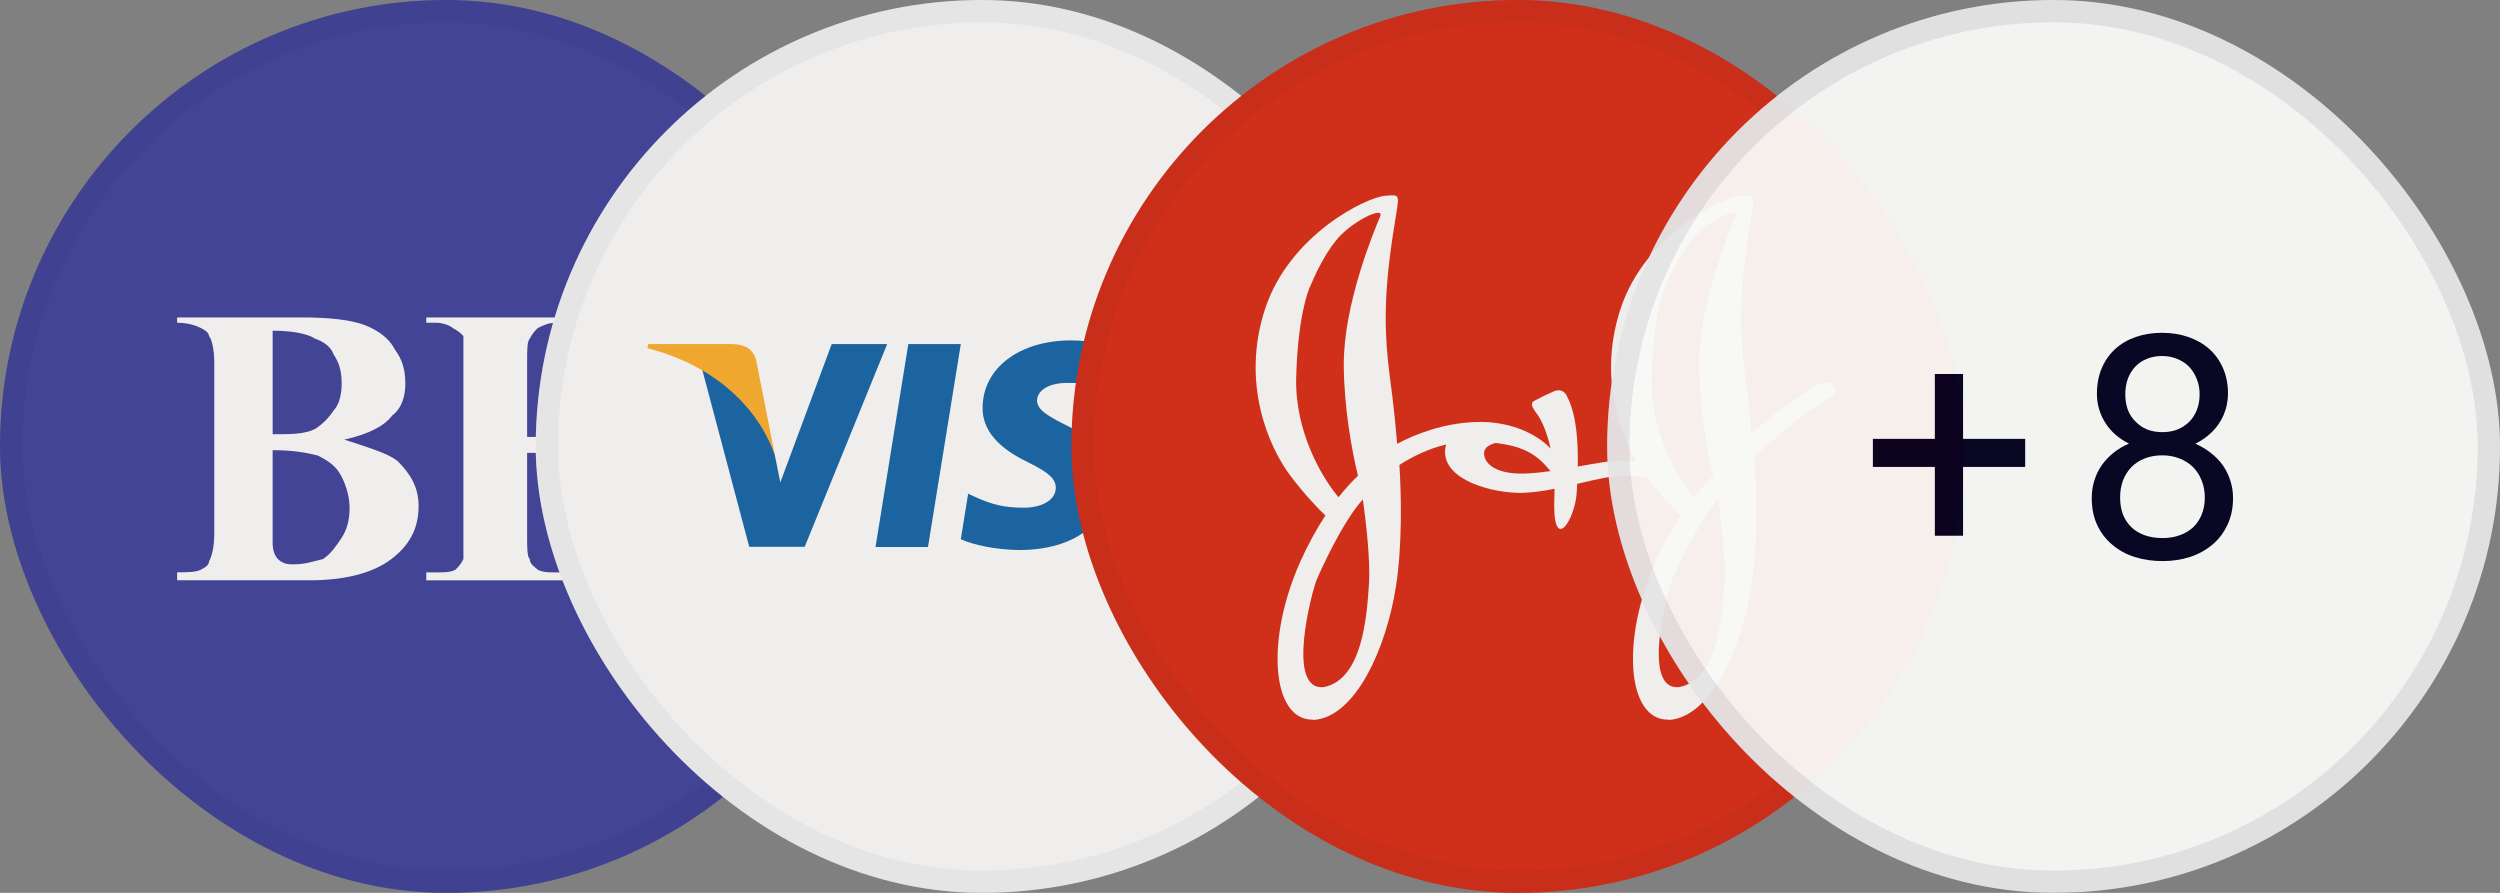
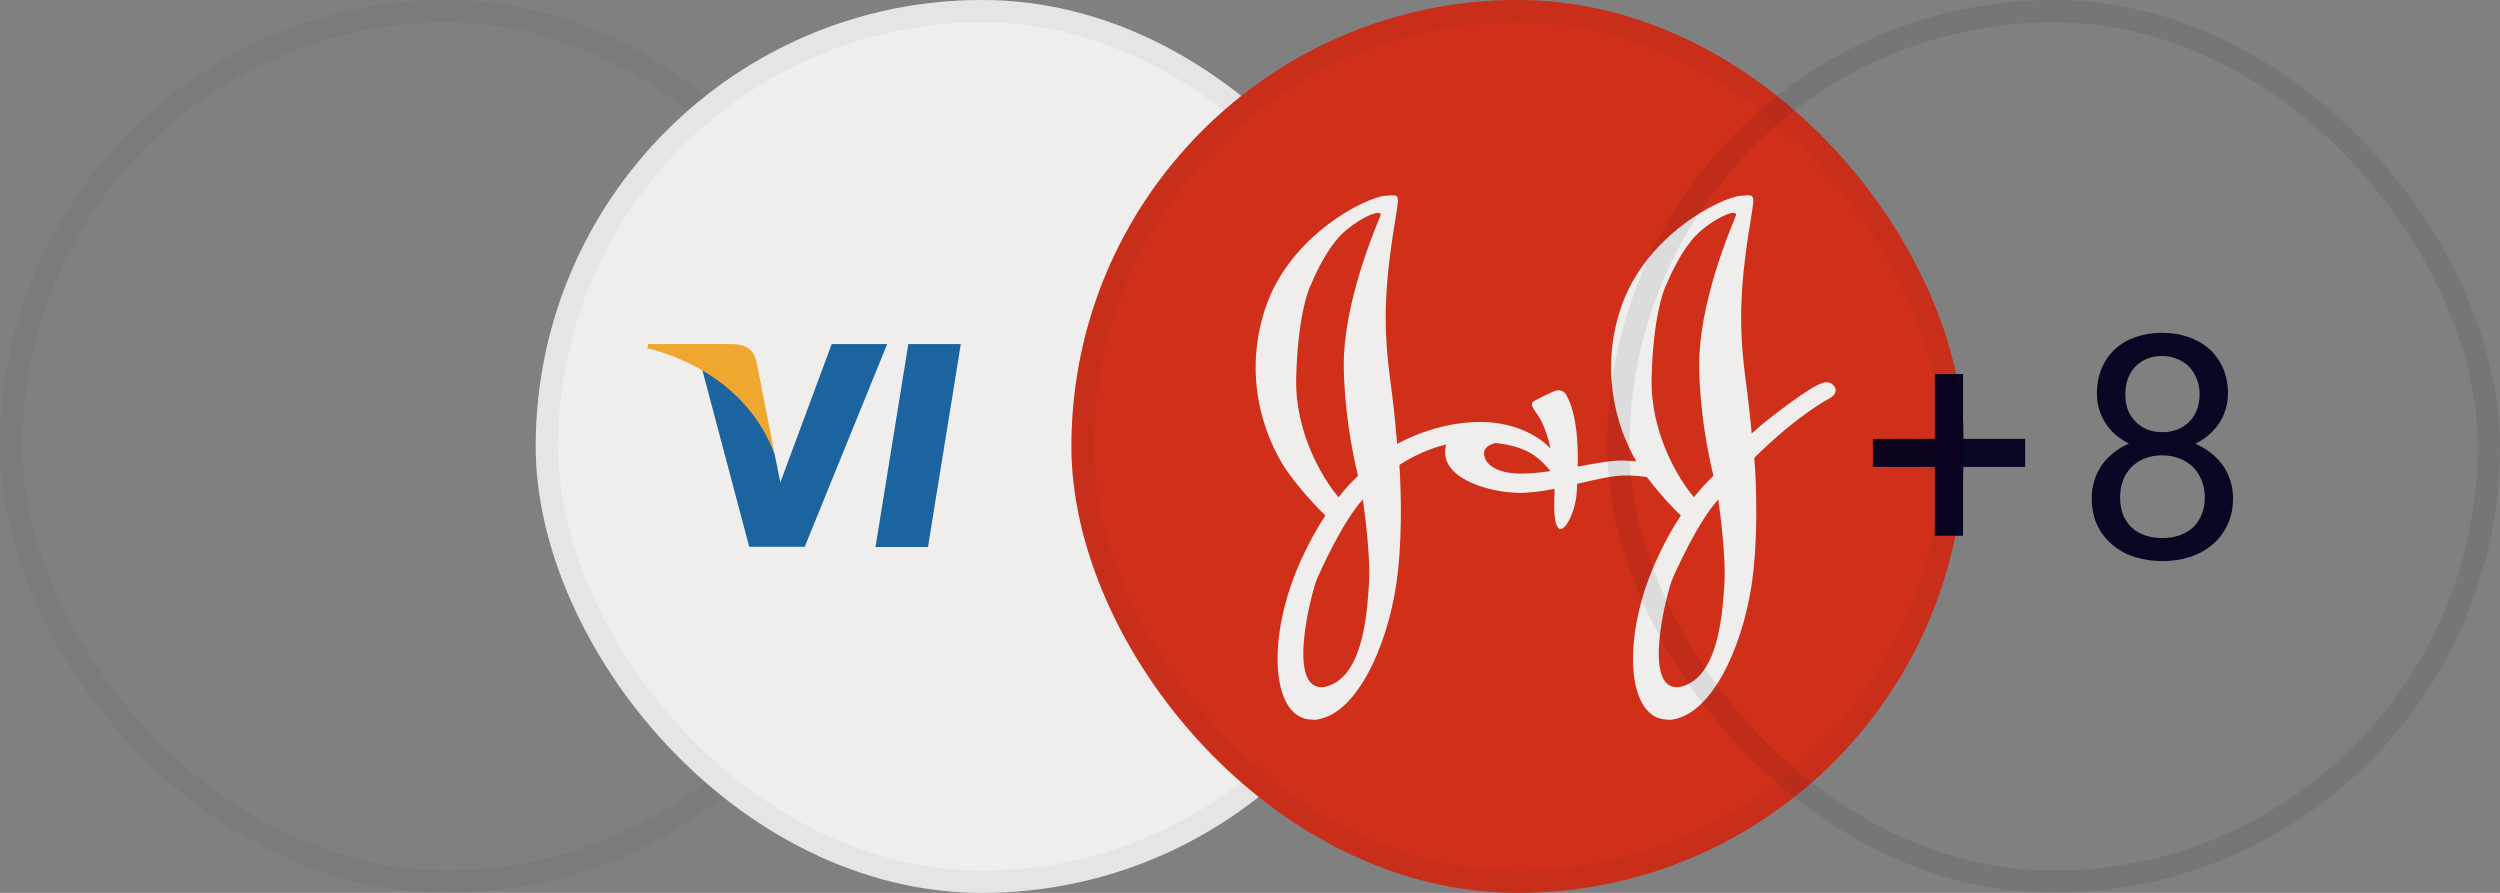
<svg xmlns="http://www.w3.org/2000/svg" width="112" height="40" viewBox="0 0 112 40" fill="none">
  <rect x="0" y="0" width="112" height="40" fill="#808080" stroke="none" />
  <g clip-path="url(#clip0_968_3542)">
    <rect width="40" height="40" fill="#2E3192" />
    <path fill-rule="evenodd" clip-rule="evenodd" d="M27.777 20.288V23.976C27.777 24.572 27.777 24.928 27.658 25.047C27.658 25.285 27.421 25.404 27.301 25.523C27.183 25.642 26.826 25.642 26.469 25.642H26.112V25.999H32.296V25.642H31.82C31.582 25.642 31.225 25.642 31.107 25.523C30.869 25.404 30.749 25.285 30.631 25.047C30.631 24.928 30.631 24.571 30.631 23.976V16.244C30.631 15.648 30.631 15.292 30.631 15.173C30.749 14.935 30.869 14.816 30.988 14.697C31.226 14.577 31.464 14.458 31.82 14.458H32.296V14.221H26.112V14.459H26.469C26.826 14.459 27.063 14.578 27.301 14.698C27.539 14.816 27.658 14.935 27.658 15.054C27.777 15.293 27.777 15.649 27.777 16.244V19.575H23.615V16.244C23.615 15.648 23.615 15.292 23.734 15.173C23.853 14.935 23.972 14.816 24.091 14.697C24.329 14.577 24.567 14.458 24.923 14.458H25.28V14.221H19.096V14.459H19.571C19.809 14.459 20.166 14.578 20.285 14.698C20.523 14.816 20.642 14.935 20.761 15.054C20.761 15.293 20.761 15.649 20.761 16.244V23.977C20.761 24.573 20.761 24.928 20.761 25.048C20.642 25.286 20.523 25.405 20.404 25.523C20.166 25.643 19.928 25.643 19.571 25.643H19.096V26H25.28V25.643H24.923C24.567 25.643 24.329 25.643 24.091 25.523C23.972 25.405 23.734 25.286 23.734 25.048C23.615 24.928 23.615 24.572 23.615 23.977V20.288H27.777Z" fill="#FAFAFA" />
    <path fill-rule="evenodd" clip-rule="evenodd" d="M17.564 18.622C18.04 18.264 18.159 17.67 18.159 17.194C18.159 16.599 18.04 16.124 17.683 15.648C17.445 15.173 16.97 14.816 16.375 14.578C15.78 14.34 14.83 14.221 13.522 14.221H7.935V14.459C8.41 14.459 8.767 14.578 9.005 14.697C9.243 14.816 9.362 14.935 9.362 15.054C9.48 15.173 9.6 15.649 9.6 16.244V23.855C9.6 24.569 9.48 24.926 9.362 25.163C9.362 25.282 9.243 25.401 9.005 25.52C8.767 25.639 8.41 25.639 7.935 25.639V25.997H13.879C15.543 25.997 16.851 25.639 17.683 24.926C18.396 24.331 18.753 23.618 18.753 22.666C18.753 21.834 18.396 21.239 17.802 20.645C17.326 20.287 16.494 20.049 15.425 19.694C16.495 19.454 17.208 19.098 17.564 18.622ZM12.215 14.816C13.047 14.816 13.761 14.935 14.117 15.173C14.474 15.292 14.831 15.53 14.95 15.886C15.187 16.244 15.307 16.599 15.307 17.194C15.307 17.67 15.187 18.146 14.95 18.384C14.711 18.741 14.473 18.979 14.117 19.217C13.641 19.454 13.047 19.454 12.215 19.454V14.816ZM14.235 20.407C14.711 20.645 15.068 20.882 15.306 21.358C15.544 21.833 15.662 22.309 15.662 22.785C15.662 23.261 15.544 23.736 15.306 24.093C15.068 24.45 14.83 24.807 14.473 25.045C13.998 25.163 13.641 25.282 13.165 25.282C12.927 25.282 12.69 25.282 12.452 25.045C12.333 24.926 12.214 24.687 12.214 24.331V23.974V20.168C13.166 20.168 13.761 20.287 14.235 20.407Z" fill="#FAFAFA" />
    <rect width="40" height="40" fill="#B3AAA3" fill-opacity="0.16" />
  </g>
  <rect x="0.5" y="0.5" width="39" height="39" rx="19.5" stroke="#020120" stroke-opacity="0.04" />
  <g clip-path="url(#clip1_968_3542)">
    <rect x="24" width="40" height="40" fill="#FAFAFA" />
    <path d="M41.574 24.506H39.223L40.693 15.415H43.044L41.574 24.506Z" fill="#00579F" />
-     <path d="M50.095 15.637C49.631 15.453 48.896 15.25 47.987 15.25C45.666 15.25 44.031 16.488 44.021 18.258C44.002 19.563 45.191 20.288 46.081 20.724C46.99 21.169 47.3 21.459 47.3 21.856C47.29 22.465 46.565 22.745 45.888 22.745C44.949 22.745 44.447 22.601 43.682 22.262L43.373 22.116L43.044 24.157C43.595 24.408 44.611 24.631 45.666 24.641C48.132 24.641 49.738 23.422 49.757 21.536C49.766 20.502 49.138 19.709 47.783 19.061C46.961 18.645 46.458 18.364 46.458 17.939C46.468 17.552 46.884 17.155 47.812 17.155C48.576 17.136 49.137 17.32 49.563 17.503L49.775 17.6L50.095 15.637Z" fill="#00579F" />
    <path d="M53.219 21.285C53.413 20.763 54.158 18.741 54.158 18.741C54.148 18.761 54.351 18.21 54.467 17.871L54.631 18.654C54.631 18.654 55.076 20.831 55.173 21.285C54.806 21.285 53.684 21.285 53.219 21.285ZM56.121 15.415H54.303C53.742 15.415 53.316 15.579 53.074 16.169L49.583 24.505H52.049C52.049 24.505 52.455 23.383 52.542 23.142C52.813 23.142 55.212 23.142 55.56 23.142C55.628 23.461 55.841 24.505 55.841 24.505H58.017L56.121 15.415Z" fill="#00579F" />
    <path d="M37.26 15.415L34.958 21.614L34.706 20.357C34.281 18.906 32.946 17.33 31.456 16.546L33.565 24.496H36.051L39.745 15.415H37.26Z" fill="#00579F" />
    <path d="M32.821 15.415H29.039L29 15.598C31.95 16.353 33.904 18.171 34.707 20.357L33.885 16.179C33.749 15.598 33.333 15.434 32.821 15.415Z" fill="#FAA61A" />
    <rect x="24" width="40" height="40" fill="#B3AAA3" fill-opacity="0.16" />
  </g>
  <rect x="24.5" y="0.5" width="39" height="39" rx="19.5" stroke="#020120" stroke-opacity="0.04" />
  <g clip-path="url(#clip2_968_3542)">
    <rect x="48" width="40" height="40" fill="#D51900" />
    <path fill-rule="evenodd" clip-rule="evenodd" d="M58.069 16.944C58.012 19.377 59.259 21.447 59.966 22.276C60.277 21.882 60.574 21.564 60.838 21.315C60.584 20.288 60.214 18.332 60.201 16.369C60.183 13.632 61.564 10.336 61.813 9.742L61.813 9.742L61.813 9.742L61.832 9.696C62.017 9.251 60.813 9.789 60.071 10.53C59.478 11.123 58.947 12.223 58.755 12.699C58.551 13.057 58.129 14.408 58.069 16.944ZM57.828 21.337C58.473 22.185 59.049 22.785 59.378 23.093C59.004 23.663 58.624 24.34 58.265 25.137C56.683 28.651 56.963 32.293 58.834 32.239L58.829 32.255C60.738 32.144 62.11 29.012 62.536 26.287C62.829 24.419 62.779 22.136 62.693 20.828C63.276 20.454 63.997 20.1 64.786 19.914C64.389 21.369 66.575 22.044 68.005 22.079C68.506 22.091 69.071 22.011 69.645 21.898C69.644 22.023 69.641 22.151 69.636 22.283C69.525 24.896 70.563 23.321 70.637 22.06C70.644 21.938 70.651 21.809 70.658 21.676L70.772 21.649L70.772 21.649C71.549 21.469 72.275 21.3 72.806 21.3C73.2 21.3 73.523 21.331 73.778 21.373C74.412 22.202 74.977 22.79 75.301 23.093C74.926 23.663 74.546 24.34 74.188 25.137C72.605 28.651 72.886 32.293 74.757 32.239L74.752 32.255C76.661 32.144 78.033 29.012 78.459 26.287C78.777 24.256 78.691 21.735 78.592 20.51C79.019 20.092 79.504 19.641 79.961 19.261C80.925 18.46 81.71 17.976 81.982 17.834C82.124 17.76 82.36 17.548 82.167 17.296C81.926 16.981 81.574 17.148 81.11 17.426C80.769 17.631 79.455 18.537 78.475 19.416C78.431 18.931 78.37 18.333 78.293 17.704C78.274 17.556 78.255 17.406 78.235 17.254C78.055 15.864 77.847 14.258 78.181 11.568C78.283 10.752 78.379 10.168 78.447 9.752C78.55 9.125 78.59 8.88 78.492 8.793C78.429 8.738 78.309 8.746 78.113 8.761C78.076 8.764 78.038 8.767 77.996 8.769C77.143 8.825 73.695 10.512 72.602 13.83C71.667 16.666 72.438 19.176 73.307 20.668C73.111 20.65 72.903 20.637 72.695 20.633C72.227 20.623 71.546 20.747 70.793 20.883L70.793 20.883L70.684 20.902C70.703 19.799 70.628 18.559 70.211 17.778C70.161 17.63 69.97 17.374 69.599 17.537C69.228 17.701 68.864 17.89 68.728 17.964C68.653 18.001 68.572 18.099 68.691 18.297C68.746 18.39 68.778 18.442 68.839 18.52C69.016 18.744 69.289 19.277 69.467 20.1C69.049 19.628 67.875 18.824 66.04 18.909C64.65 18.973 63.439 19.432 62.592 19.883C62.549 19.351 62.475 18.555 62.37 17.704C62.351 17.556 62.332 17.406 62.312 17.254C62.132 15.864 61.924 14.258 62.258 11.568C62.36 10.752 62.456 10.168 62.524 9.752L62.524 9.752L62.524 9.752C62.627 9.125 62.668 8.88 62.569 8.793C62.506 8.738 62.386 8.746 62.19 8.761C62.154 8.764 62.115 8.767 62.073 8.769C61.22 8.825 57.773 10.512 56.679 13.83C55.585 17.148 56.827 20.021 57.828 21.337ZM66.485 20.299C66.485 20.044 66.749 19.909 67.004 19.845C68.354 20.002 68.892 20.417 69.463 21.106C69.139 21.152 68.817 21.188 68.506 21.207C67.004 21.3 66.485 20.763 66.485 20.299ZM61.326 26.223C61.233 27.595 61.04 30.427 59.322 30.779C57.57 30.994 58.785 26.449 58.988 25.971C59.169 25.542 60.161 23.346 61.057 22.374C61.196 23.366 61.399 25.156 61.332 26.138L61.326 26.223ZM76.98 22.374C77.119 23.366 77.322 25.156 77.254 26.138L77.249 26.223C77.156 27.595 76.963 30.427 75.245 30.779C73.493 30.994 74.708 26.449 74.911 25.971C75.092 25.542 76.084 23.346 76.98 22.374ZM76.761 21.315C76.507 20.288 76.137 18.332 76.124 16.369C76.106 13.632 77.487 10.336 77.736 9.742L77.755 9.696C77.94 9.251 76.735 9.789 75.994 10.53C75.401 11.123 74.869 12.223 74.678 12.699C74.474 13.057 74.051 14.408 73.992 16.944C73.935 19.377 75.182 21.447 75.889 22.276C76.2 21.882 76.496 21.564 76.761 21.315Z" fill="#FAFAFA" />
    <rect x="48" width="40" height="40" fill="#B3AAA3" fill-opacity="0.16" />
  </g>
  <rect x="48.5" y="0.5" width="39" height="39" rx="19.5" stroke="#020120" stroke-opacity="0.04" />
  <g opacity="0.95">
    <g clip-path="url(#clip3_968_3542)">
-       <rect x="72" width="40" height="40" rx="20" fill="#F9F9F7" />
      <path d="M87.945 19.661H90.728V20.919H87.945V24.002H86.681V20.919H83.905V19.661H86.681V16.756H87.945V19.661ZM99.814 17.645C99.81 17.977 99.746 18.289 99.623 18.581C99.5 18.868 99.329 19.121 99.11 19.34C99.005 19.445 98.889 19.543 98.762 19.634C98.634 19.725 98.497 19.807 98.352 19.88C98.607 19.989 98.837 20.126 99.042 20.29C99.252 20.45 99.432 20.634 99.582 20.844C99.728 21.053 99.84 21.281 99.917 21.527C99.999 21.773 100.04 22.035 100.04 22.314C100.04 22.765 99.956 23.166 99.787 23.517C99.623 23.867 99.4 24.162 99.117 24.398C98.83 24.64 98.495 24.825 98.112 24.952C97.73 25.075 97.319 25.137 96.882 25.137C96.435 25.137 96.018 25.075 95.631 24.952C95.248 24.829 94.915 24.647 94.633 24.405C94.346 24.168 94.12 23.874 93.956 23.523C93.792 23.172 93.71 22.769 93.71 22.314C93.71 22.035 93.749 21.773 93.826 21.527C93.904 21.277 94.015 21.047 94.161 20.837C94.307 20.632 94.482 20.447 94.688 20.283C94.893 20.119 95.123 19.982 95.378 19.873C95.159 19.764 94.961 19.634 94.783 19.483C94.606 19.328 94.455 19.155 94.332 18.964C94.209 18.777 94.113 18.572 94.045 18.349C93.977 18.125 93.942 17.891 93.942 17.645C93.942 17.212 94.015 16.826 94.161 16.489C94.307 16.148 94.51 15.86 94.769 15.628C95.025 15.396 95.33 15.218 95.686 15.095C96.046 14.972 96.438 14.91 96.861 14.91C97.281 14.91 97.67 14.972 98.03 15.095C98.39 15.218 98.703 15.396 98.967 15.628C99.231 15.86 99.439 16.148 99.589 16.489C99.739 16.826 99.814 17.212 99.814 17.645ZM98.775 22.286C98.775 22.008 98.728 21.753 98.632 21.52C98.541 21.288 98.411 21.088 98.242 20.919C98.074 20.755 97.871 20.627 97.634 20.536C97.401 20.445 97.146 20.399 96.868 20.399C96.581 20.399 96.321 20.445 96.089 20.536C95.856 20.627 95.658 20.755 95.494 20.919C95.33 21.088 95.203 21.288 95.111 21.52C95.025 21.753 94.981 22.008 94.981 22.286C94.981 22.573 95.025 22.831 95.111 23.059C95.203 23.282 95.33 23.471 95.494 23.626C95.658 23.781 95.856 23.899 96.089 23.981C96.326 24.064 96.59 24.105 96.882 24.105C97.16 24.105 97.415 24.064 97.647 23.981C97.88 23.899 98.08 23.781 98.249 23.626C98.413 23.471 98.541 23.282 98.632 23.059C98.728 22.831 98.775 22.573 98.775 22.286ZM98.543 17.665C98.543 17.414 98.5 17.184 98.413 16.975C98.331 16.765 98.217 16.583 98.071 16.428C97.921 16.277 97.743 16.161 97.538 16.079C97.333 15.992 97.107 15.949 96.861 15.949C96.615 15.949 96.392 15.99 96.191 16.072C95.991 16.15 95.818 16.264 95.672 16.414C95.526 16.564 95.412 16.747 95.33 16.961C95.253 17.171 95.214 17.405 95.214 17.665C95.214 17.925 95.253 18.16 95.33 18.369C95.412 18.574 95.528 18.75 95.679 18.895C95.825 19.046 95.998 19.162 96.198 19.244C96.403 19.322 96.629 19.36 96.875 19.36C97.117 19.36 97.34 19.322 97.545 19.244C97.75 19.162 97.928 19.046 98.078 18.895C98.224 18.75 98.338 18.572 98.42 18.362C98.502 18.153 98.543 17.92 98.543 17.665Z" fill="#020120" />
    </g>
    <rect x="72.5" y="0.5" width="39" height="39" rx="19.5" stroke="#020120" stroke-opacity="0.08" />
  </g>
  <defs>
    <clipPath id="clip0_968_3542">
-       <rect width="40" height="40" rx="20" fill="white" />
-     </clipPath>
+       </clipPath>
    <clipPath id="clip1_968_3542">
      <rect x="24" width="40" height="40" rx="20" fill="white" />
    </clipPath>
    <clipPath id="clip2_968_3542">
      <rect x="48" width="40" height="40" rx="20" fill="white" />
    </clipPath>
    <clipPath id="clip3_968_3542">
      <rect x="72" width="40" height="40" rx="20" fill="white" />
    </clipPath>
  </defs>
</svg>